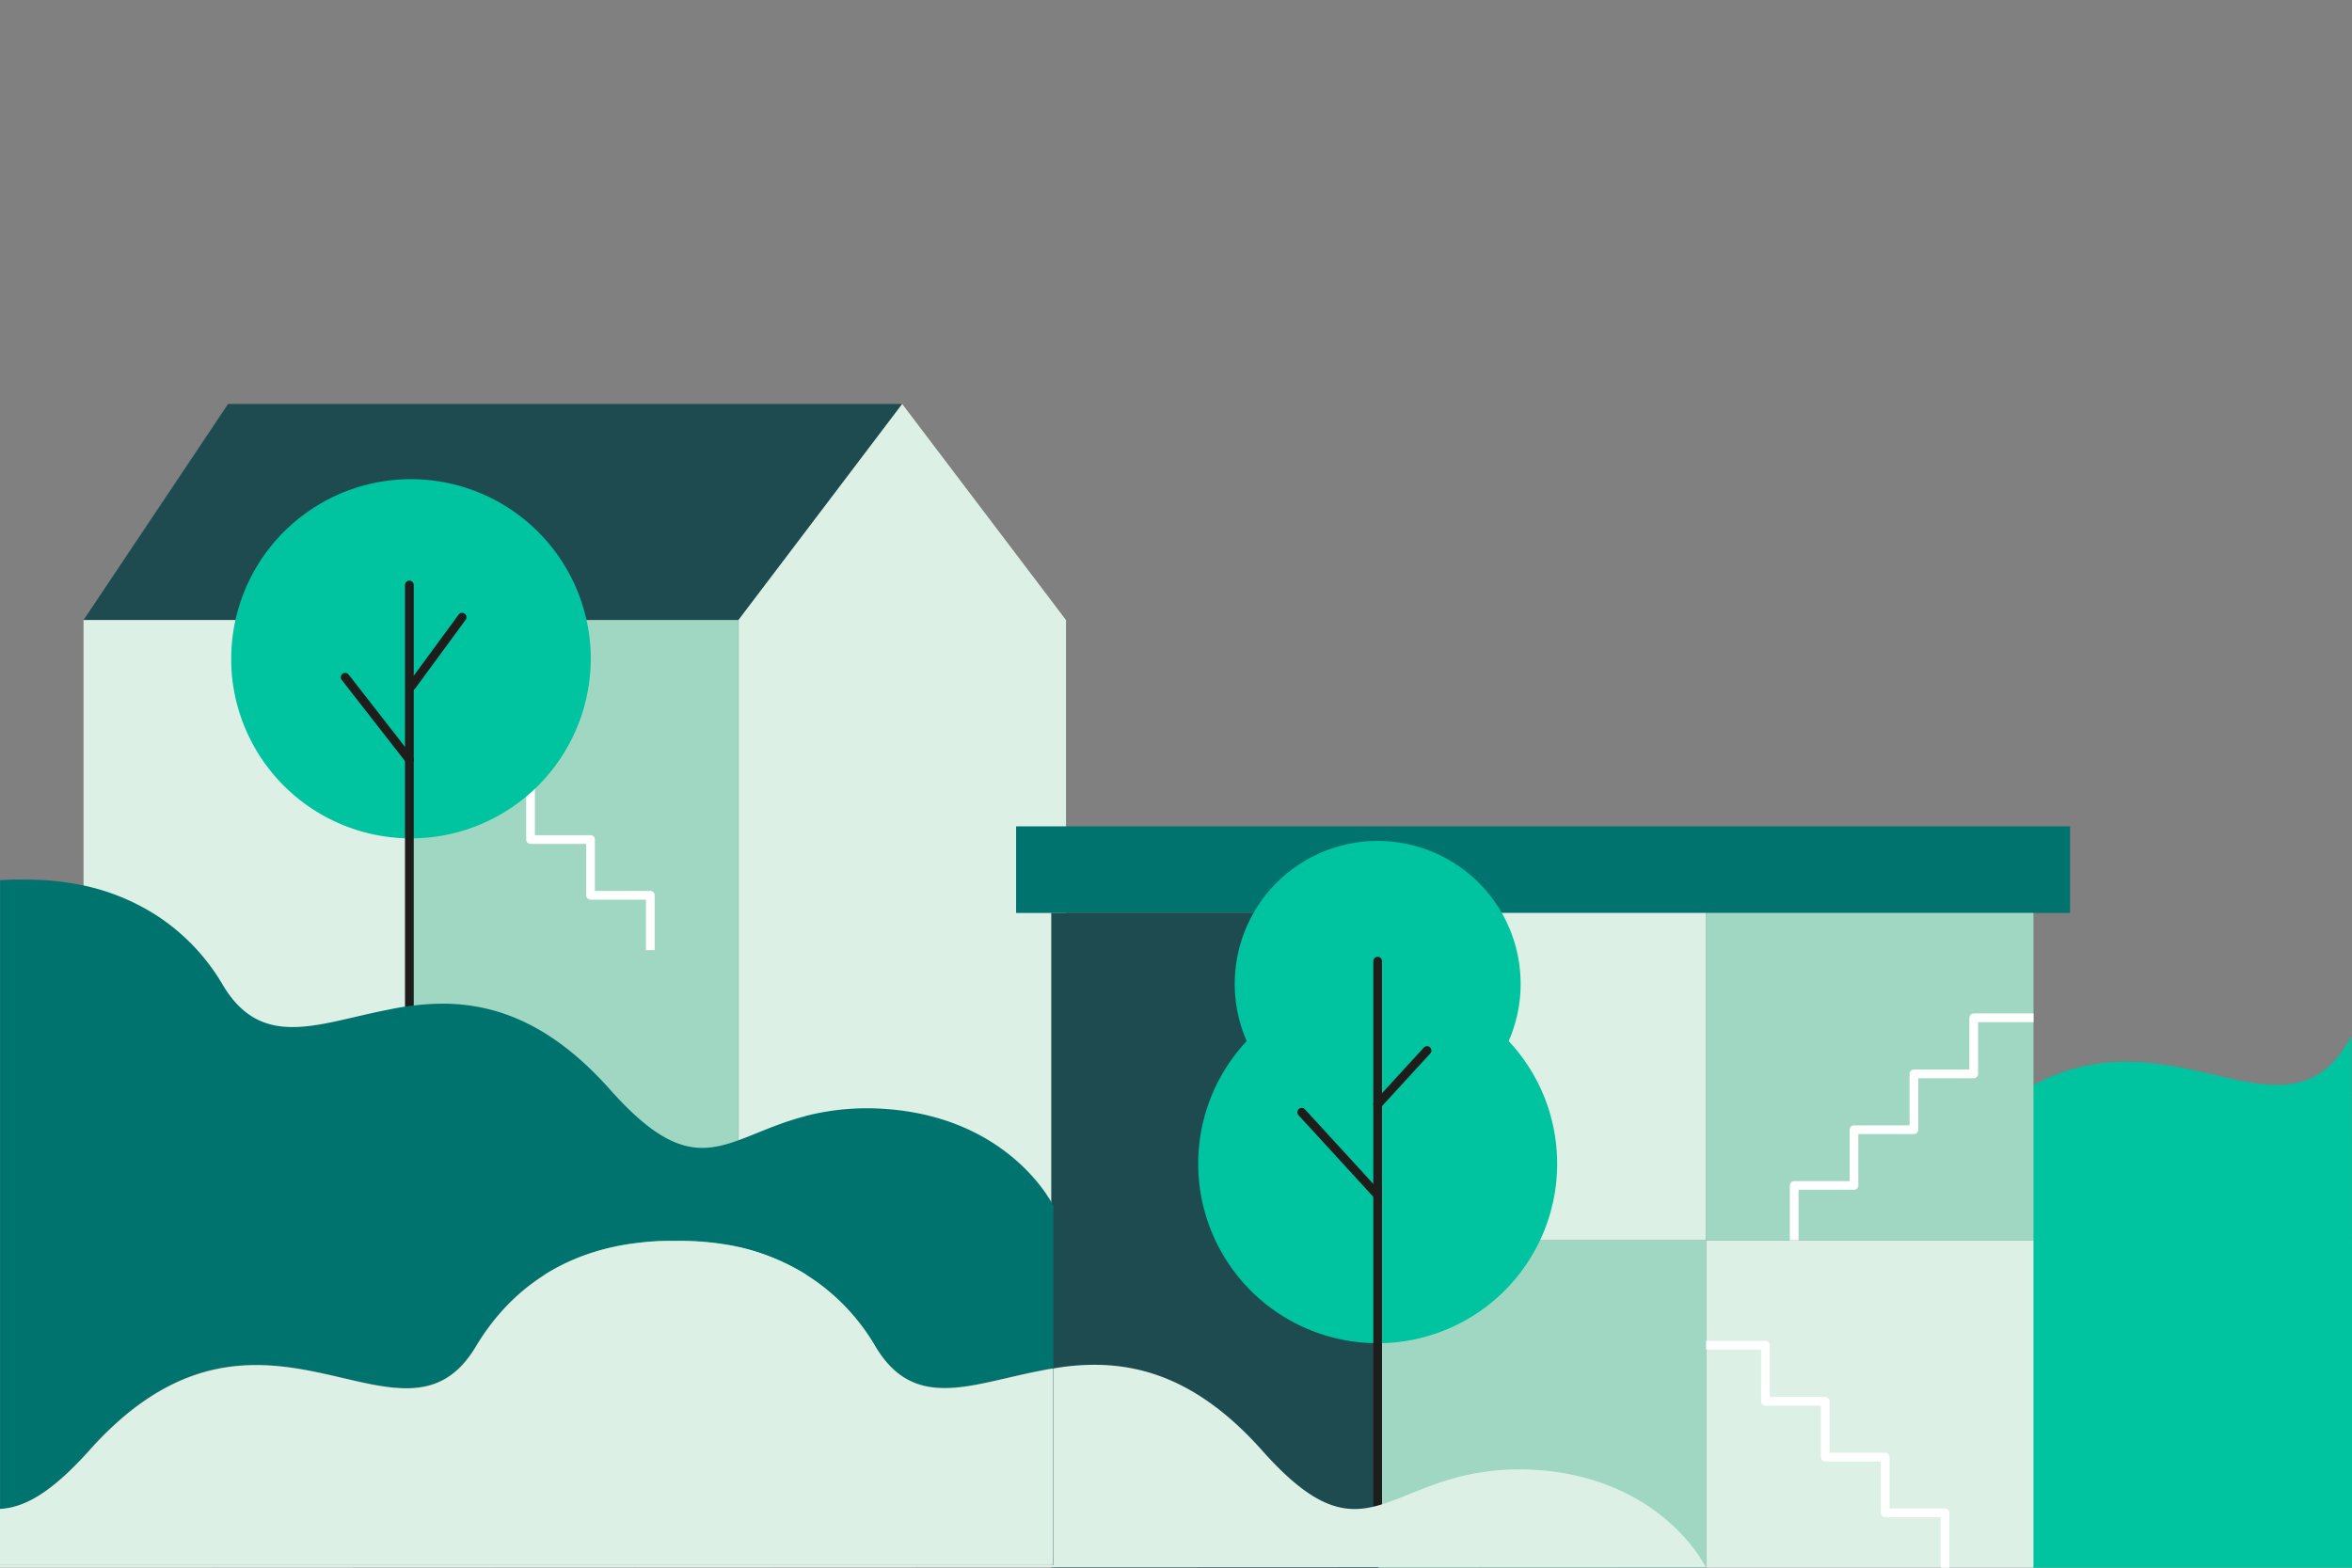
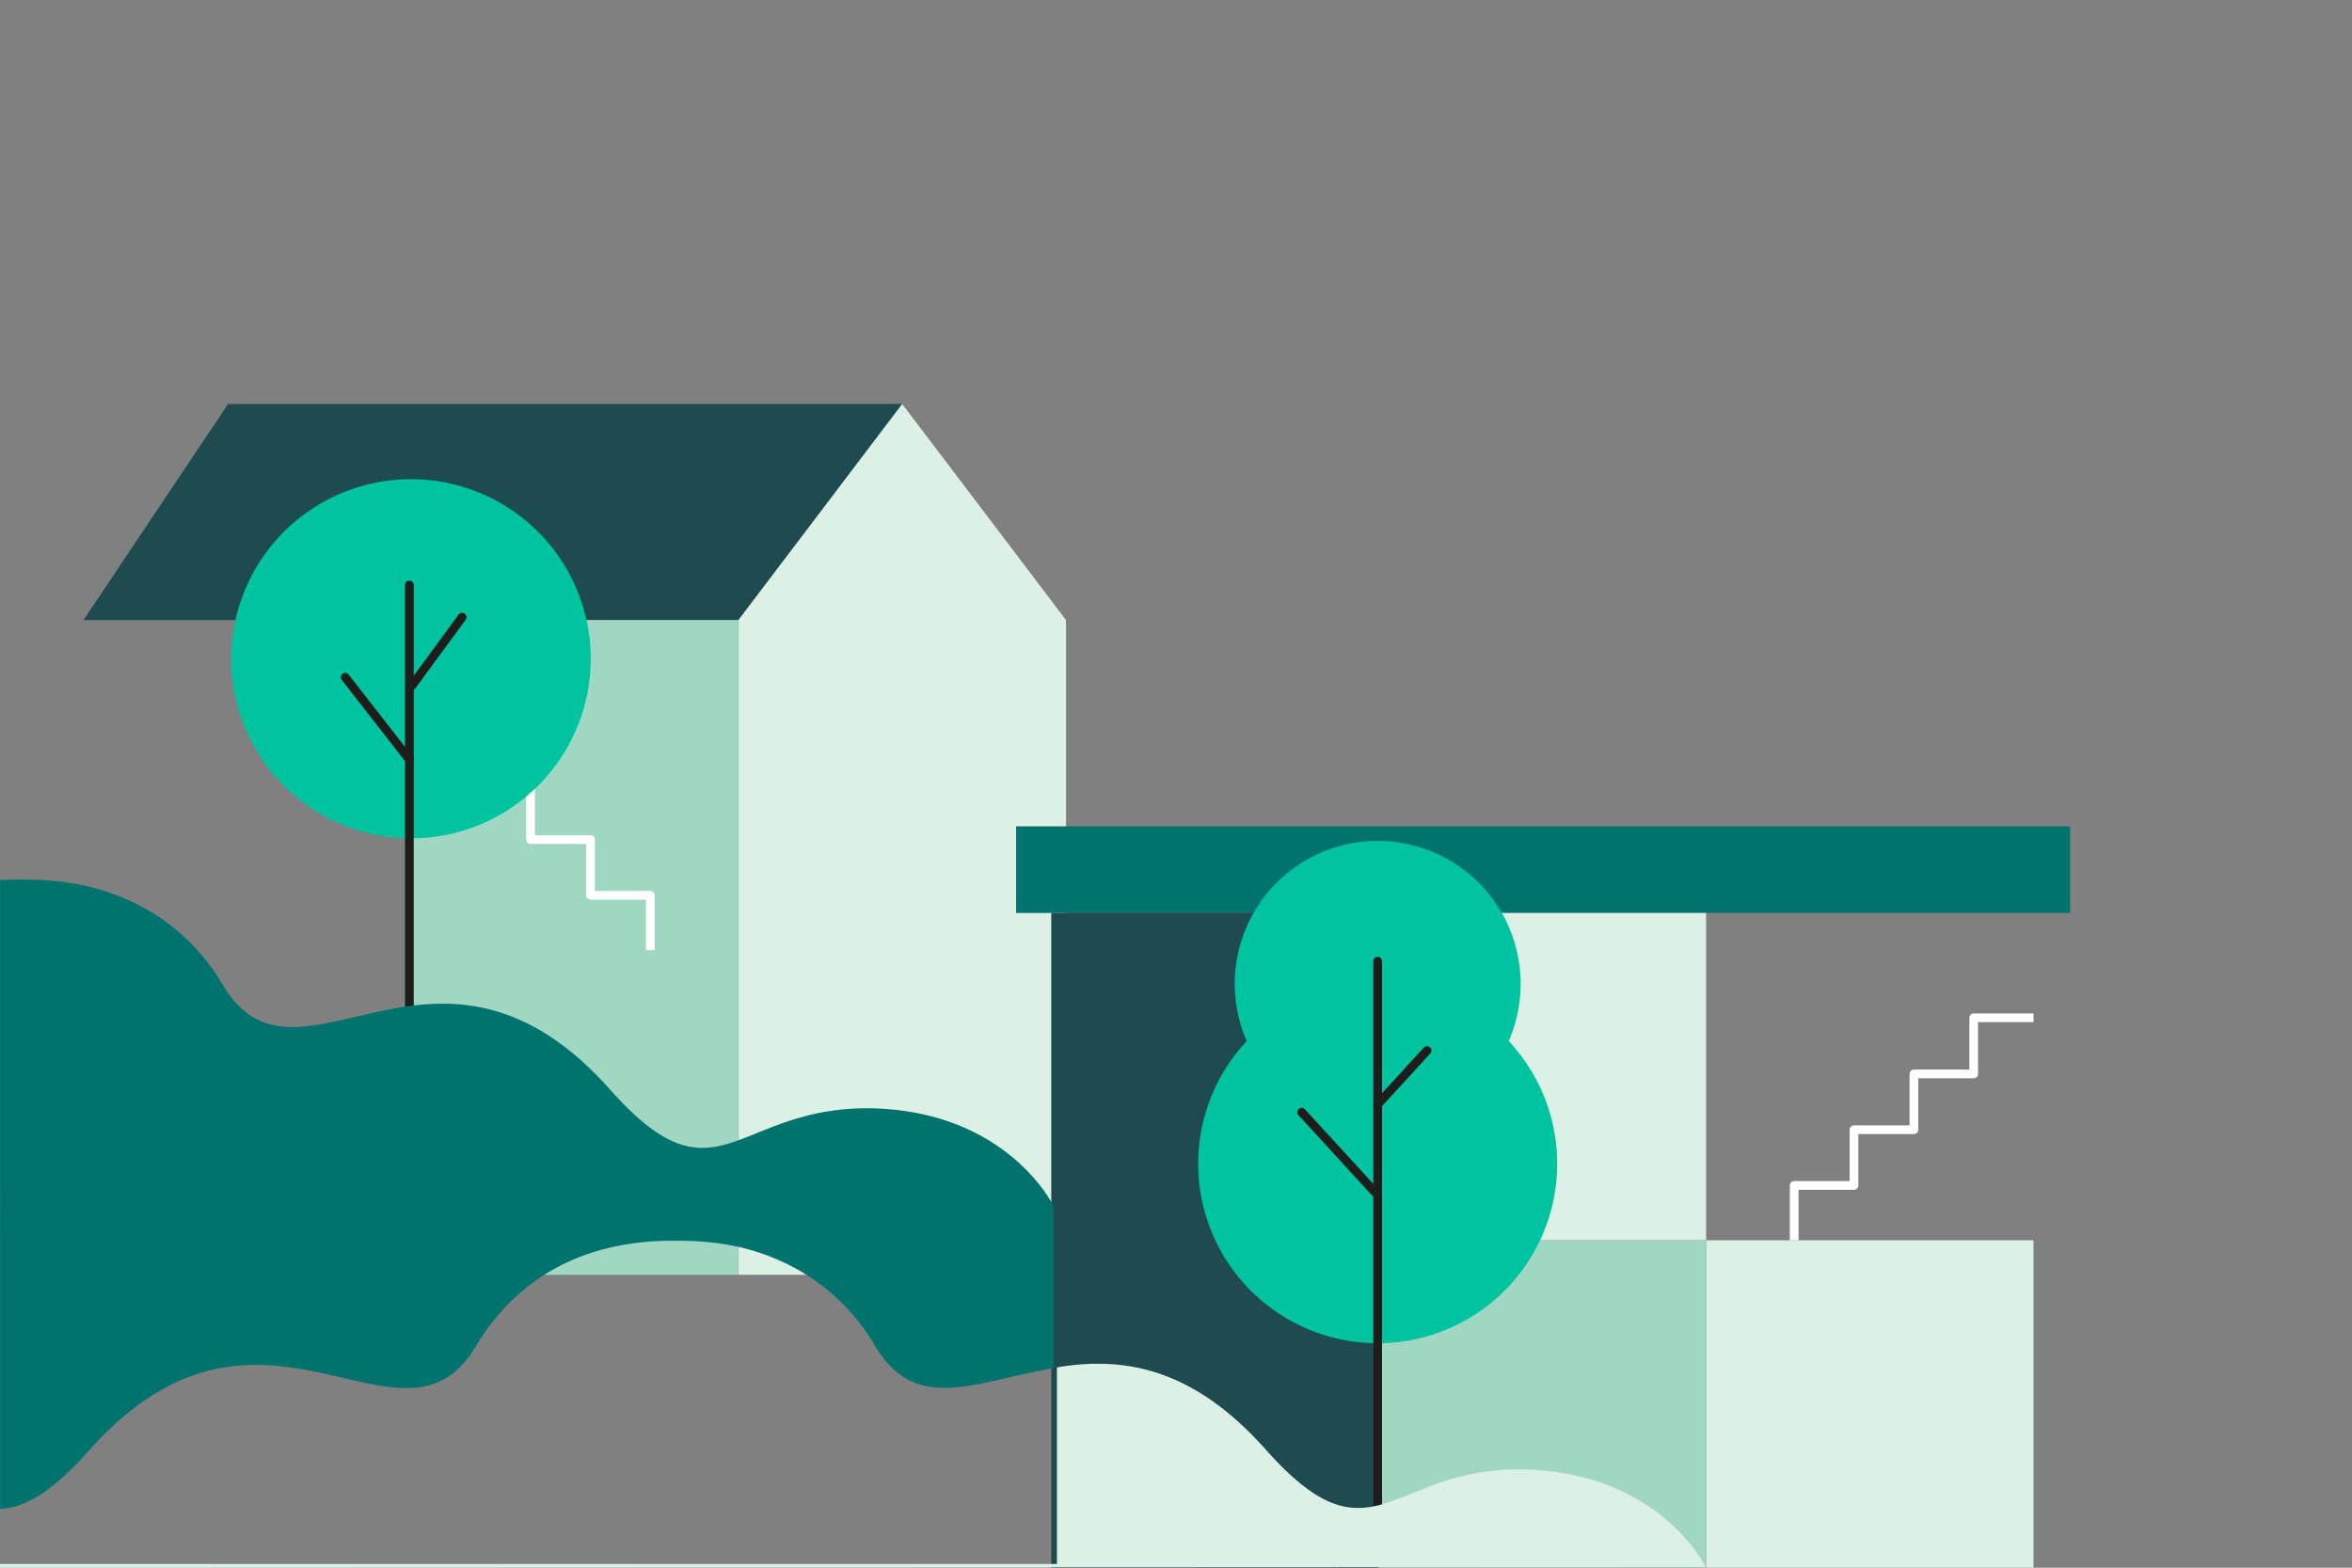
<svg xmlns="http://www.w3.org/2000/svg" id="Illustration" viewBox="0 0 540 360">
  <rect x="0" y="0" width="540" height="360" fill="#808080" stroke="none" />
  <defs>
    <style>.cls-1{fill:#00c3a0;}.cls-2{fill:#1e4b50;}.cls-3{fill:#dcf0e6;}.cls-4{fill:#a0d7c3;}.cls-5,.cls-7,.cls-8{fill:none;}.cls-5{stroke:#fff;}.cls-5,.cls-7{stroke-linejoin:round;stroke-width:2px;}.cls-6{fill:#00736e;}.cls-7{stroke:#1d1d1b;stroke-linecap:round;}</style>
  </defs>
-   <path class="cls-1" d="M539.91,238c-.34.52-.67,1.05-1,1.59-6.17,10.24-14.21,10.48-23.8,8.71-13.57-2.58-30.26-9.39-49.19,1.42l.67,40.66V360H540V287Z" />
  <polygon class="cls-2" points="19.18 142.39 169.58 142.39 207.14 92.77 52.36 92.77 19.18 142.39" />
  <polygon class="cls-3" points="244.75 142.39 225.95 117.58 207.14 92.77 188.34 117.58 169.53 142.39 169.58 142.39 169.58 292.74 244.75 292.74 244.75 142.39 244.75 142.39" />
-   <polygon class="cls-3" points="19.18 142.39 19.18 217.57 19.18 292.74 94.36 292.74 94.36 217.57 94.36 142.39 19.18 142.39" />
  <polygon class="cls-4" points="94.36 142.39 94.36 217.57 94.36 292.74 169.53 292.74 169.53 217.57 169.53 142.39 94.36 142.39" />
  <polyline class="cls-5" points="94.36 167.1 108.09 167.1 108.09 179.98 121.81 179.98 121.81 192.77 121.81 192.79 135.58 192.79 135.58 205.58 135.58 205.59 149.3 205.59 149.3 218.19" />
  <rect class="cls-6" x="233.29" y="189.76" width="241.98" height="19.89" />
  <polygon class="cls-2" points="241.36 209.64 241.36 284.82 241.36 359.99 316.53 359.99 316.53 284.82 316.53 209.64 241.36 209.64" />
  <rect class="cls-3" x="316.53" y="209.64" width="75.17" height="75.17" transform="translate(708.24 494.46) rotate(-180)" />
  <rect class="cls-3" x="391.71" y="284.82" width="75.17" height="75.17" transform="translate(858.58 644.81) rotate(-180)" />
-   <rect class="cls-4" x="391.71" y="209.64" width="75.17" height="75.17" transform="translate(858.58 494.46) rotate(-180)" />
  <polyline class="cls-5" points="466.88 233.72 453.15 233.72 453.15 246.61 439.42 246.61 439.42 259.39 439.42 259.42 425.66 259.42 425.66 272.2 425.66 272.22 411.93 272.22 411.93 284.82" />
-   <polyline class="cls-5" points="391.6 308.91 405.33 308.91 405.33 321.79 419.06 321.79 419.06 334.58 419.06 334.6 432.82 334.6 432.82 347.39 432.82 347.4 446.55 347.4 446.55 360" />
  <rect class="cls-4" x="316.53" y="284.82" width="75.17" height="75.17" transform="translate(708.24 644.81) rotate(-180)" />
  <path class="cls-1" d="M135.63,151.25a41.28,41.28,0,0,1-82.12,6v0a38.82,38.82,0,0,1-.42-5.94,41.21,41.21,0,0,1,11-28.06s.13-.12.13-.16a42.36,42.36,0,0,1,10.54-8.11,41.29,41.29,0,0,1,60.88,36.33Z" />
  <line class="cls-7" x1="79.25" y1="155.52" x2="93.99" y2="174.43" />
  <line class="cls-7" x1="106.1" y1="141.73" x2="94.56" y2="157.46" />
  <line class="cls-7" x1="93.99" y1="134.33" x2="93.99" y2="231.03" />
  <path class="cls-1" d="M346.38,239.07a32.82,32.82,0,1,0-60.15,0,41.21,41.21,0,1,0,60.15,0Z" />
  <line class="cls-7" x1="316.3" y1="220.72" x2="316.3" y2="346.26" />
  <line class="cls-7" x1="298.86" y1="255.41" x2="316.3" y2="274.44" />
  <line class="cls-7" x1="327.64" y1="241.24" x2="316.3" y2="253.61" />
  <path class="cls-8" d="M466.46,249.7c18.79-10.81,35.36-4,48.83-1.42,9.52,1.77,17.5,1.53,23.63-8.71q.48-.81,1-1.59l.09,49V-3.6H0V202.18s0,0,0,0C1.87,202,3.63,202,5.31,202a64.09,64.09,0,0,1,13.63,1.21,50.69,50.69,0,0,1,17.09,7,47.75,47.75,0,0,1,15.16,16c9,15,21.93,8.63,38,5.56a61.23,61.23,0,0,1,12.9-1.37c11.53.16,24.27,4.36,37.89,19.67,19.92,22.42,26.29,11.13,44.43,6.29l.8-.24a56.8,56.8,0,0,1,17-1.61c26.45,1.44,37.4,18.07,39.55,22.21h.06v37.45a53.78,53.78,0,0,1,10-.84c11.53.16,24.27,4.35,37.9,19.67,19.92,22.41,26.28,11.13,44.43,6.29l.8-.24a56.77,56.77,0,0,1,17-1.62c26.68,1.46,37.6,18.38,39.61,22.33L31.78,360H467.13V290.36Z" />
  <path class="cls-6" d="M20.44,333.08c25.56-28.7,47.89-18.46,65.15-15.16,9.51,1.77,17.49,1.53,23.62-8.71,10.08-16.85,25.08-22.49,37.58-23.86a59,59,0,0,1,8.3-.41,64.75,64.75,0,0,1,13.63,1.21,50.52,50.52,0,0,1,17.09,7,48,48,0,0,1,15.16,16c8.95,15,21.93,8.63,38,5.57.95-.19,1.91-.37,2.88-.53V276.8h-.06c-2.15-4.14-13.1-20.77-39.55-22.21a56.8,56.8,0,0,0-17,1.61l-.8.24c-18.14,4.84-24.51,16.13-44.43-6.29-13.62-15.31-26.36-19.51-37.89-19.67a61.23,61.23,0,0,0-12.9,1.37c-16,3.07-29,9.44-38-5.56a47.75,47.75,0,0,0-15.16-16,50.69,50.69,0,0,0-17.09-7A64.09,64.09,0,0,0,5.31,202c-1.68-.05-3.44,0-5.29.13,0,0,0,0,0,0V346.51C5.63,346.21,11.74,342.83,20.44,333.08Z" />
-   <path class="cls-3" d="M352,337.51a56.77,56.77,0,0,0-17,1.62l-.8.24c-18.15,4.84-24.51,16.12-44.43-6.29-13.63-15.32-26.37-19.51-37.9-19.67a53.78,53.78,0,0,0-10,.84v45.14H0V360H31.78l359.82-.16C389.59,355.89,378.67,339,352,337.51Z" />
-   <path class="cls-3" d="M201,309.21a48,48,0,0,0-15.16-16,50.52,50.52,0,0,0-17.09-7,64.75,64.75,0,0,0-13.63-1.21,59,59,0,0,0-8.3.41c-12.5,1.37-27.5,7-37.58,23.86-6.13,10.24-14.11,10.48-23.62,8.71-17.26-3.3-39.59-13.54-65.15,15.16C11.74,342.83,5.63,346.21,0,346.51v12.88H241.82V314.25c-1,.16-1.93.34-2.88.53C222.9,317.84,209.92,324.21,201,309.21Z" />
+   <path class="cls-3" d="M352,337.51a56.77,56.77,0,0,0-17,1.62c-18.15,4.84-24.51,16.12-44.43-6.29-13.63-15.32-26.37-19.51-37.9-19.67a53.78,53.78,0,0,0-10,.84v45.14H0V360H31.78l359.82-.16C389.59,355.89,378.67,339,352,337.51Z" />
</svg>